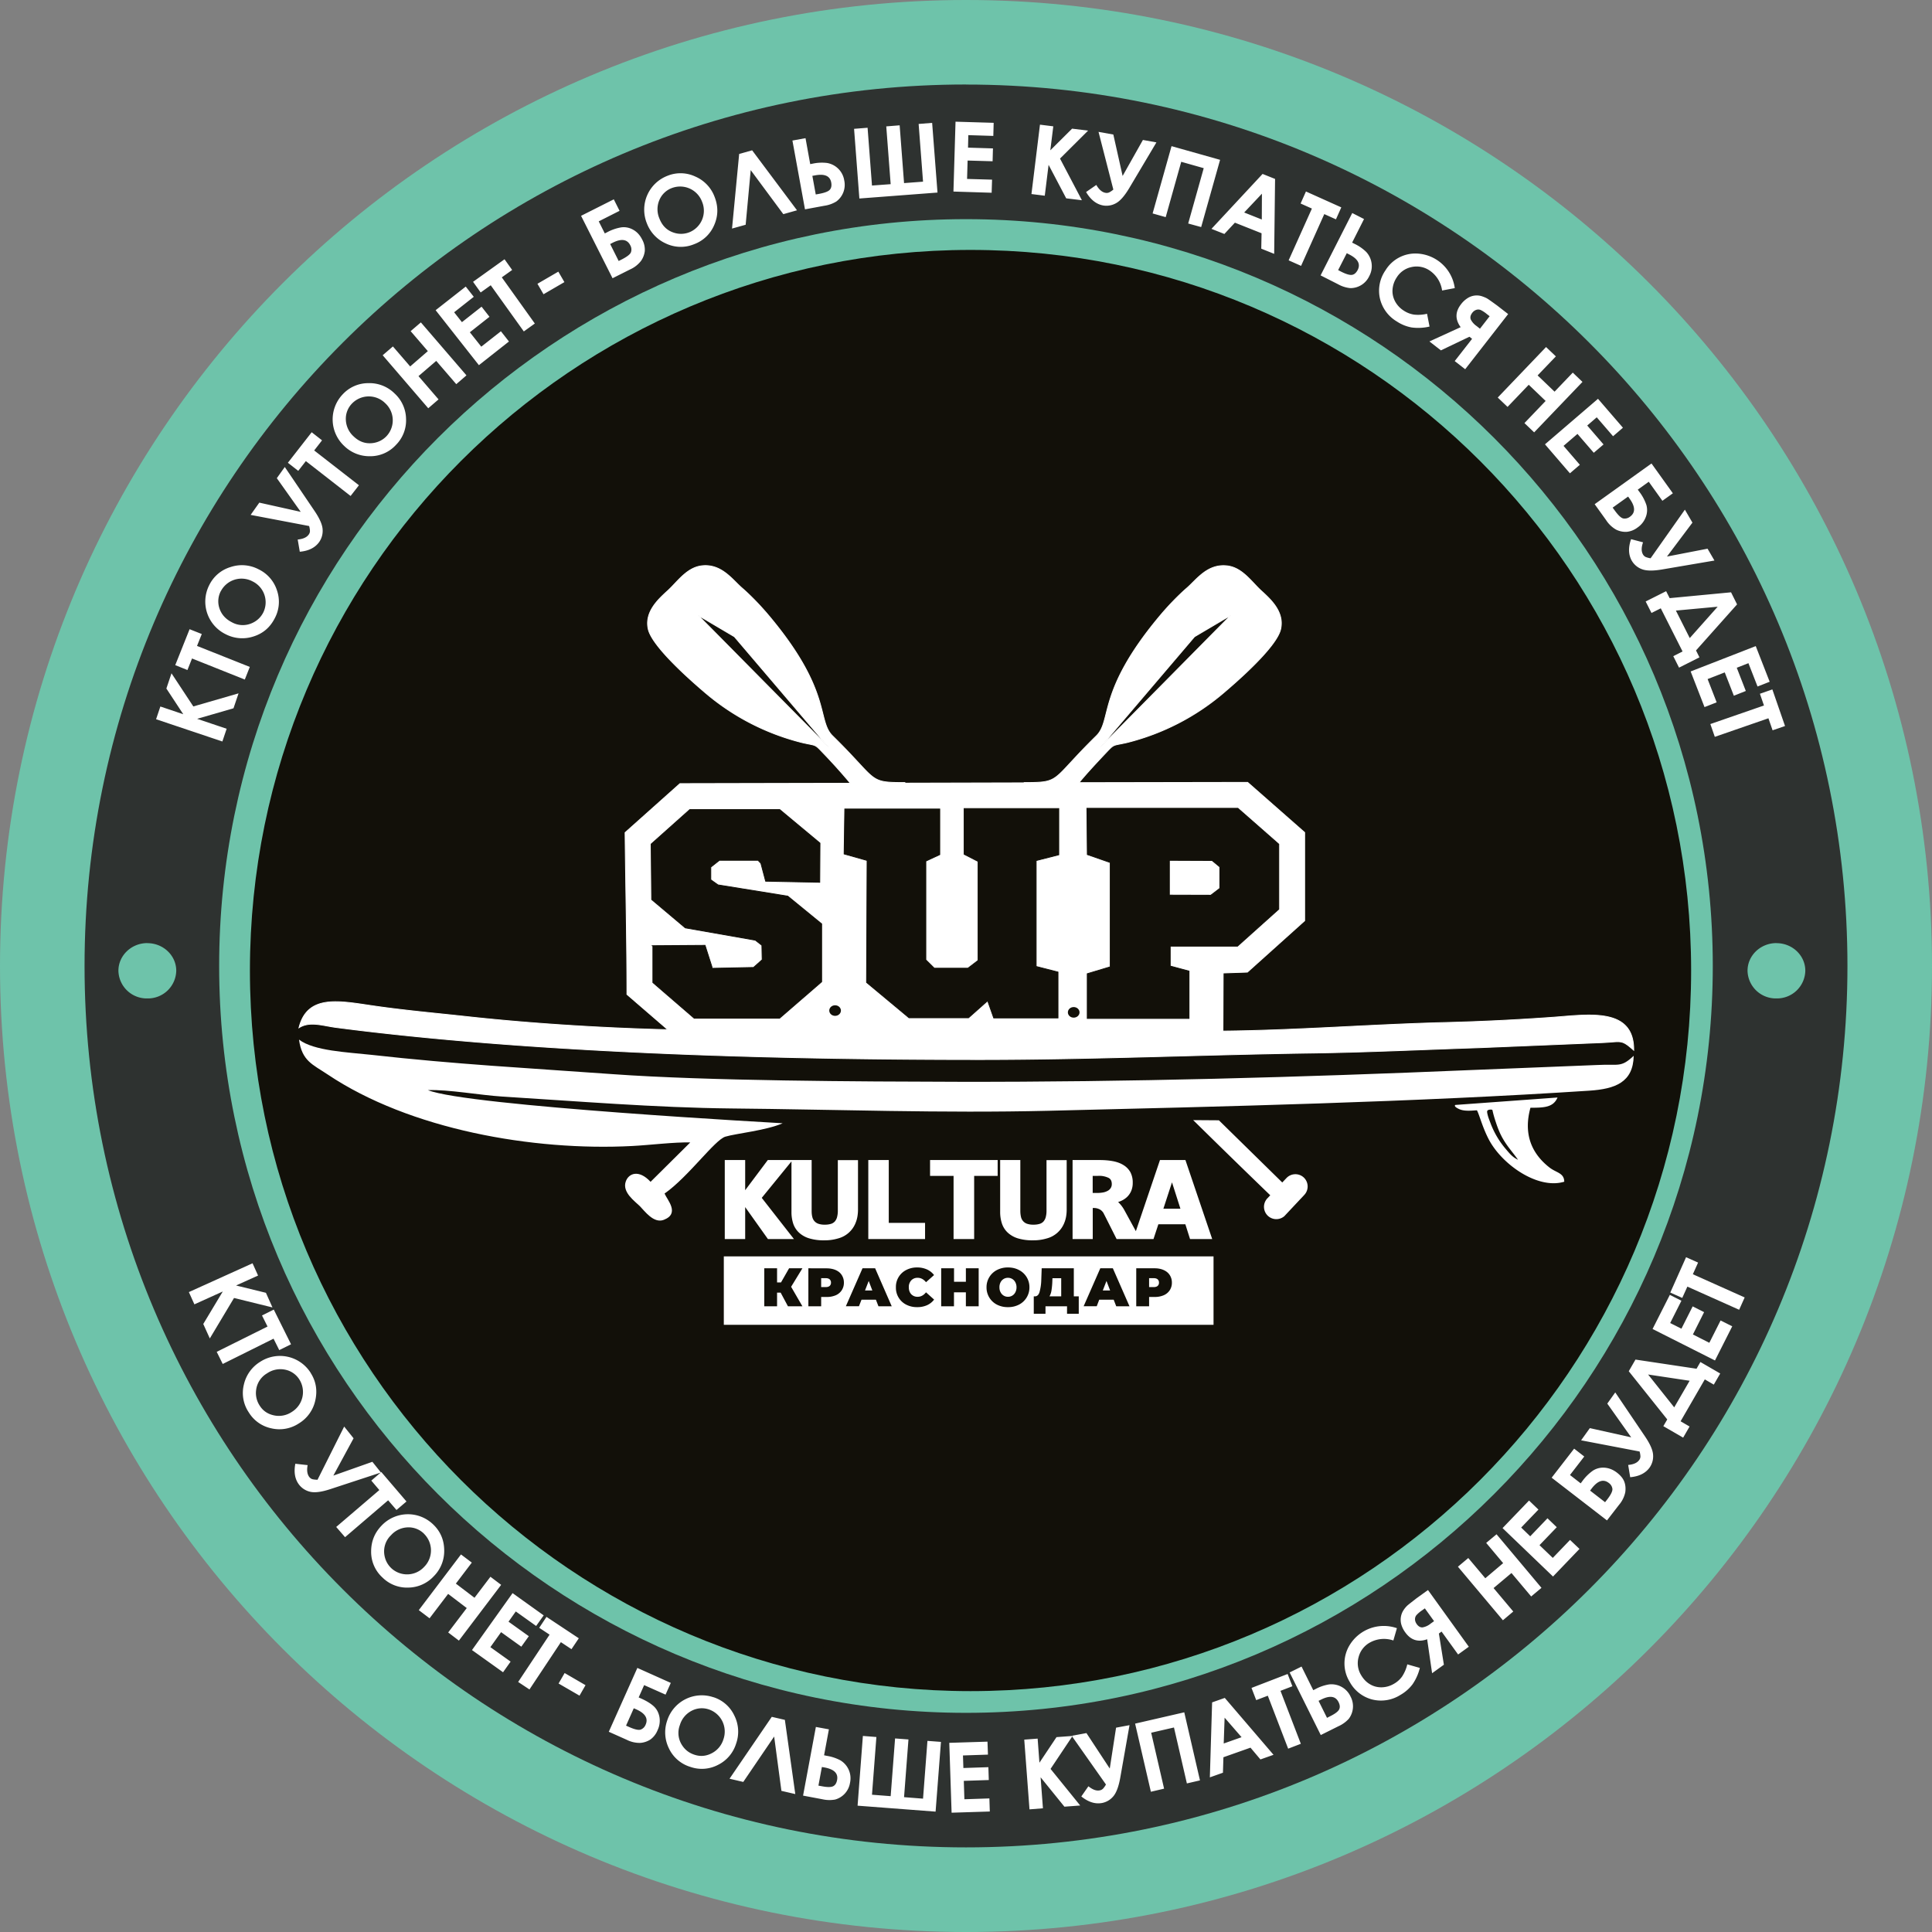
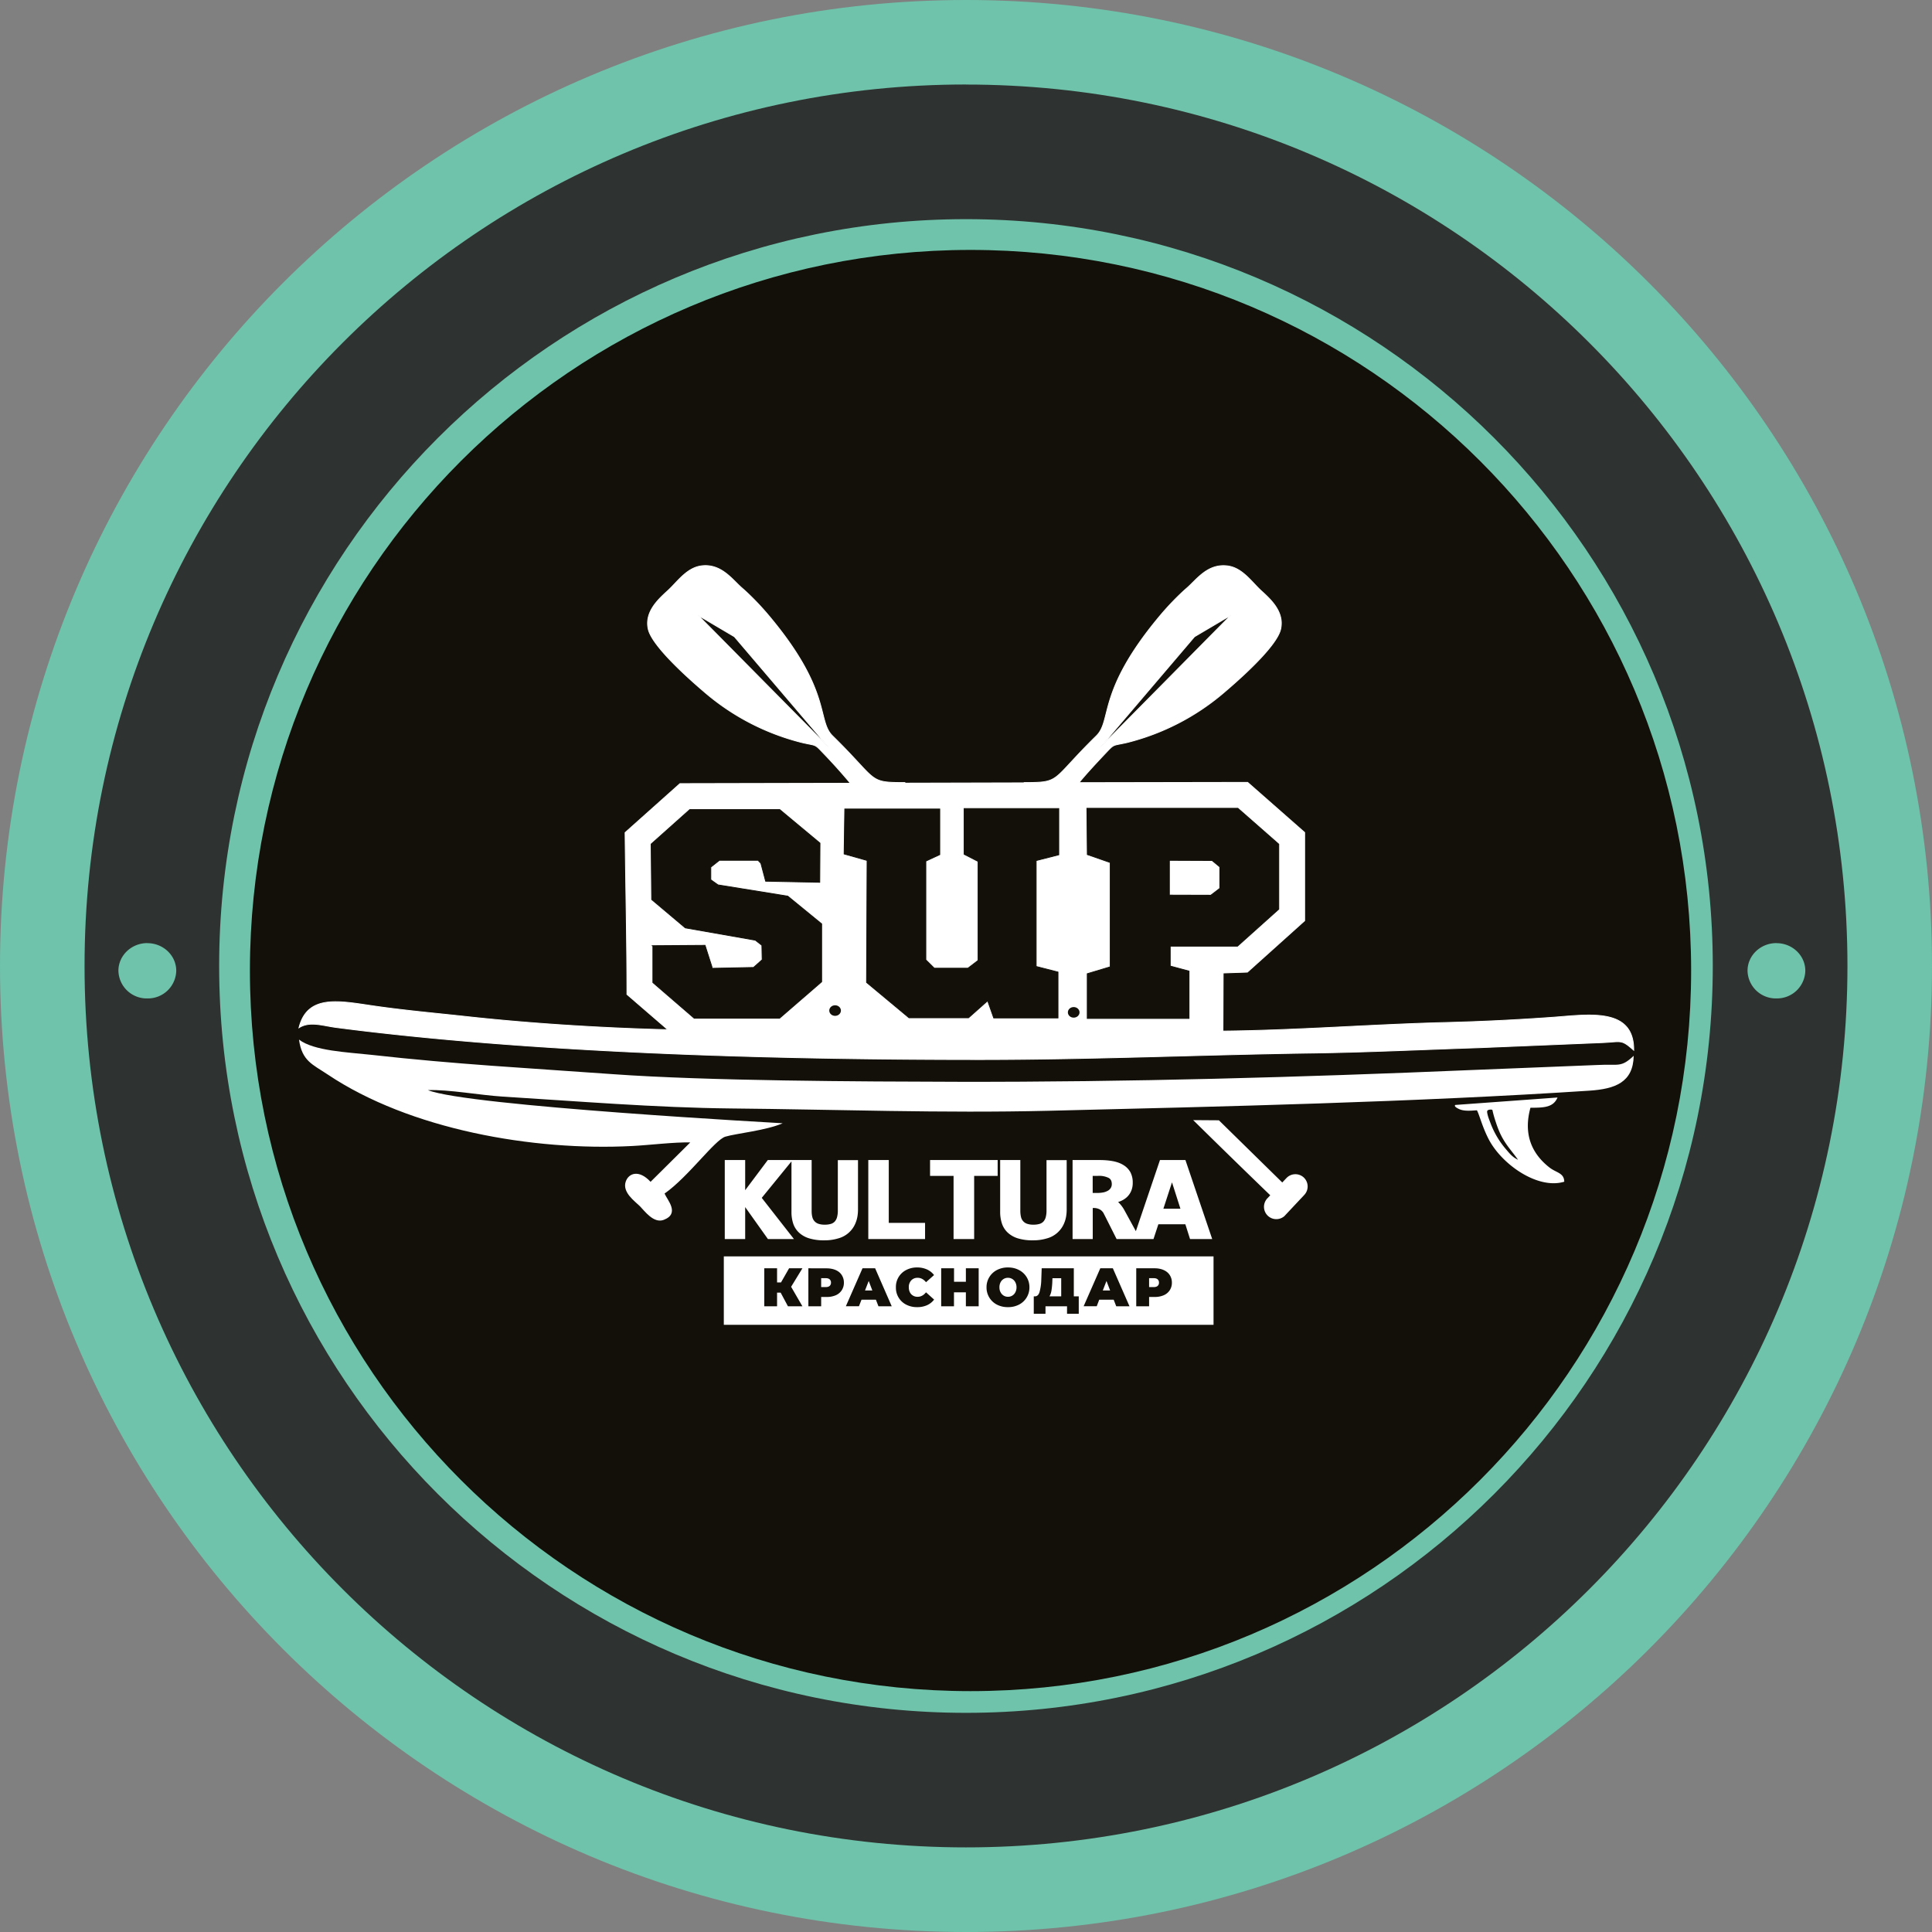
<svg xmlns="http://www.w3.org/2000/svg" viewBox="0 0 32.468 32.468">
  <rect x="0" y="0" width="32.468" height="32.468" fill="#808080" stroke="none" />
  <g fill-rule="evenodd">
    <path fill="#6ec3aa" d="M16.234 0C25.2 0 32.468 7.268 32.468 16.234c0 8.965-7.268 16.234-16.234 16.234C7.268 32.468 0 25.199 0 16.234 0 7.268 7.268 0 16.234 0z" />
    <path fill="#121009" stroke="#121009" stroke-width=".48" d="M16.31 4.44c6.556 0 11.87 5.314 11.87 11.87 0 6.556-5.314 11.87-11.87 11.87-6.556 0-11.87-5.314-11.87-11.87 0-6.556 5.314-11.87 11.87-11.87z" />
    <path fill="#2e3230" d="M16.234 1.421c8.18 0 14.813 6.632 14.813 14.813 0 8.18-6.632 14.812-14.813 14.812-8.181 0-14.813-6.631-14.813-14.812S8.053 1.42 16.234 1.42zm0 2.262c6.932 0 12.55 5.62 12.55 12.55 0 6.933-5.618 12.552-12.55 12.552S3.683 23.165 3.683 16.234c0-6.932 5.62-12.551 12.55-12.551z" />
    <path fill="#6ec3aa" d="M2.476 15.85c.268 0 .486.208.486.464a.476.476 0 0 1-.486.465.476.476 0 0 1-.486-.465c0-.256.218-.465.486-.465zM29.854 15.85c.268 0 .485.208.485.464a.476.476 0 0 1-.485.465.476.476 0 0 1-.486-.465c0-.256.217-.465.486-.465z" />
-     <path fill="#fff" d="m2.623 12.087.072-.214.385.13-.284-.432.086-.256.367.557.76-.22-.085.251-.611.177.496.167-.072.214zm.322-.909.241-.604.205.081-.08.2.887.353-.084.212-.887-.354-.077.194zm.573-1.348a.584.584 0 0 1 .355-.3.6.6 0 0 1 .474.038.593.593 0 0 1 .308.355.584.584 0 0 1-.036.464c-.08.158-.2.26-.362.31a.606.606 0 0 1-.467-.04.61.61 0 0 1-.272-.827zm.194.102a.367.367 0 0 0-.023.295c.034.1.103.177.207.23a.375.375 0 0 0 .338.015.382.382 0 0 0 .192-.182.39.39 0 0 0-.183-.52.392.392 0 0 0-.53.162zM5.195 8.84l-.983-.187.146-.206.696.155-.402-.566.134-.188.503.743c.086.128.13.231.133.31a.327.327 0 0 1-.058.208c-.068.095-.177.15-.326.163l-.035-.205c.09-.009.151-.036.184-.082a.102.102 0 0 0 .022-.062.35.35 0 0 0-.014-.083zm-.357-1.063.4-.513.174.136-.132.17.752.585-.14.18-.752-.586-.128.164zm.924-1.153a.584.584 0 0 1 .427-.185.6.6 0 0 1 .443.174.593.593 0 0 1 .192.43.584.584 0 0 1-.169.433.583.583 0 0 1-.436.191.606.606 0 0 1-.435-.173.61.61 0 0 1-.022-.87zm.157.154a.367.367 0 0 0-.107.276.395.395 0 0 0 .131.28c.094.09.2.127.32.112a.381.381 0 0 0 .235-.119.39.39 0 0 0-.024-.551.392.392 0 0 0-.555.002zm.512-.808.172-.148.29.336.297-.257-.289-.336.172-.147.766.89-.171.148-.337-.391-.298.256.337.391-.173.149zm.89-.757.506-.397.135.172-.33.26.131.166.33-.26.133.17-.33.26.192.242.33-.259.135.172-.505.398zm.629-.477.529-.379.128.18-.174.124.555.776-.185.133-.556-.776-.169.121zm1.082.033.351-.204.102.176-.351.204zm1.262-.093-.529-1.049.55-.277.097.193-.35.177.102.203.043-.022a.76.76 0 0 1 .233-.08.317.317 0 0 1 .197.038c.065.035.116.09.153.163a.357.357 0 0 1 .046.197.362.362 0 0 1-.063.165.48.48 0 0 1-.184.144zm-.04-.575.143.285.05-.025c.092-.047.145-.088.157-.124a.143.143 0 0 0-.012-.115c-.051-.102-.15-.116-.297-.042zm.964-1.147a.584.584 0 0 1 .465.012.6.6 0 0 1 .327.345c.062.16.06.316-.007.47a.584.584 0 0 1-.336.322.584.584 0 0 1-.477-.011.606.606 0 0 1-.32-.341.61.61 0 0 1 .348-.797zm.076.205a.367.367 0 0 0-.214.205.394.394 0 0 0 .002.309c.047.121.127.2.242.237a.382.382 0 0 0 .264-.008.39.39 0 0 0 .211-.51.393.393 0 0 0-.505-.233zm1.87.44-.548-.74-.085.918-.229.064.12-1.254.218-.061.754 1.008zm.364-.081-.211-1.156.22-.04.079.436.048-.009a.723.723 0 0 1 .236-.01.352.352 0 0 1 .288.294.348.348 0 0 1-.133.353.526.526 0 0 1-.202.072zm.124-.563.057.313.056-.01c.092-.017.151-.039.178-.067.027-.028.036-.07.026-.124-.02-.11-.11-.15-.271-.12zm1.316.14-.074-.971.225-.018.074.971.319-.024-.074-.97.227-.018.09 1.171-1.313.1-.089-1.171.227-.018.074.971zm1.09-1.05.641.019-.006.22-.42-.013-.005.21.419.013-.006.216-.42-.012-.009.309.42.012-.007.22-.642-.02zm1.419.05.224.028-.05.403.366-.364.269.033-.472.47.368.7-.264-.032-.296-.563-.064.519-.224-.028zm1.233 1.09-.249-.969.249.045.156.696.341-.605.227.041-.459.772c-.079.131-.153.215-.224.252a.327.327 0 0 1-.212.036c-.115-.021-.21-.096-.287-.226l.172-.119c.045.078.096.122.152.132a.103.103 0 0 0 .065-.007.345.345 0 0 0 .07-.048zm.978-.729.816.23-.318 1.13-.218-.06.261-.93-.378-.107-.261.93-.22-.062zm1.53.467.21.084-.015 1.259-.217-.087.005-.259-.448-.178-.177.19-.217-.086zm-.011.332-.298.316.296.118zm.74-.037.594.267-.09.201-.196-.088-.39.87-.209-.093.391-.87-.19-.085zm.246 1.41.532-1.048.198.101-.2.396.043.022a.725.725 0 0 1 .194.135.352.352 0 0 1 .05.408.348.348 0 0 1-.319.2.524.524 0 0 1-.204-.065zm.44-.373-.145.284.05.026c.083.042.144.06.183.054.039-.006.07-.034.096-.083.05-.1.003-.186-.143-.26zm1.814.587-.212.04a.486.486 0 0 0-.211-.337.388.388 0 0 0-.302-.057.383.383 0 0 0-.25.175.417.417 0 0 0-.07.203c-.005.07.01.136.043.199a.422.422 0 0 0 .147.156.429.429 0 0 0 .17.066.64.64 0 0 0 .22-.014l.042.215a.831.831 0 0 1-.302.015.67.67 0 0 1-.25-.102.61.61 0 0 1-.283-.39.6.6 0 0 1 .095-.469.588.588 0 0 1 .547-.28.672.672 0 0 1 .617.58zm.898.436-.722.927-.176-.137.292-.374-.045-.035-.479.229-.193-.15.525-.24c-.095-.13-.093-.258.006-.385a.419.419 0 0 1 .111-.103.284.284 0 0 1 .244-.03c.04.014.07.027.09.04.02.012.073.05.16.113zm-.474.246.163-.21-.048-.037a.505.505 0 0 0-.102-.067.104.104 0 0 0-.074-.003.138.138 0 0 0-.068.05c-.03.039-.038.075-.026.11a.294.294 0 0 0 .1.113zm1.111.308.165.157-.307.32.285.273.306-.32.163.156-.812.848-.163-.156.356-.372-.284-.272-.356.372-.165-.157zm.873.87.419.486-.166.143-.274-.318-.16.138.274.318-.164.14-.274-.317-.234.201.274.318-.167.143-.419-.487zm-.056 1.771.955-.684.359.501-.176.126-.229-.32-.185.133.03.04a.763.763 0 0 1 .115.217.317.317 0 0 1-.009.2.367.367 0 0 1-.137.177.357.357 0 0 1-.187.075.361.361 0 0 1-.173-.036.479.479 0 0 1-.17-.16zm.562-.128-.26.186.034.046c.06.083.108.129.146.136a.143.143 0 0 0 .112-.03c.092-.066.091-.166-.005-.3zm.378 1.037.576-.817.127.218-.428.57.682-.132.116.199-.886.151c-.15.025-.263.023-.337-.007a.327.327 0 0 1-.165-.139c-.058-.1-.063-.222-.013-.364l.201.053c-.03.085-.03.152-.002.202a.103.103 0 0 0 .048.045.347.347 0 0 0 .081.021zm1.352.572.101.203-.69.774.058.116-.343.173-.097-.193.156-.079-.366-.725-.156.078-.098-.193.344-.173.059.117zm-.225.242-.702.065.233.462zm.64.662.234.599-.204.08-.153-.392-.196.077.152.39-.201.08-.153-.392-.288.112.152.391-.204.08-.233-.599zm.279.728.213.615-.209.072-.07-.202-.901.312-.075-.215.901-.312-.068-.197zM4.244 21.23l.093.206-.37.167.502.123.11.246-.646-.159-.407.68-.11-.243.328-.546-.477.216-.093-.206zm.357.778.29.583-.198.098-.096-.192-.854.425-.101-.204.854-.425-.093-.186zm.62 1.065c.09.14.115.294.078.46a.6.6 0 0 1-.275.387.593.593 0 0 1-.462.084.584.584 0 0 1-.381-.268.583.583 0 0 1-.082-.47.606.606 0 0 1 .273-.38.61.61 0 0 1 .85.187zm-.187.115a.367.367 0 0 0-.242-.17.394.394 0 0 0-.303.061.376.376 0 0 0-.185.283.382.382 0 0 0 .059.258c.056.09.137.144.242.166a.39.39 0 0 0 .299-.058.393.393 0 0 0 .13-.54zm.302 1.68.448-.894.158.197-.34.627.656-.232.144.18-.853.28c-.146.048-.258.062-.335.044a.328.328 0 0 1-.183-.113c-.073-.091-.096-.21-.068-.358l.207.023c-.017.088-.007.154.028.2.016.019.034.032.054.037.02.005.048.008.084.009zm1.072-.13.423.495-.168.143-.14-.163-.724.62-.149-.172.725-.62-.135-.159zm.873.882c.12.115.181.258.184.427a.6.6 0 0 1-.175.442.592.592 0 0 1-.429.191.583.583 0 0 1-.433-.169.583.583 0 0 1-.191-.436c0-.17.058-.314.174-.435a.61.61 0 0 1 .87-.02zm-.154.156a.368.368 0 0 0-.276-.108.395.395 0 0 0-.28.132.376.376 0 0 0-.113.319c.012.092.051.171.119.236a.39.39 0 0 0 .551-.023.392.392 0 0 0-.002-.556zm.62.347.182.137-.268.353.313.238.268-.353.18.136-.71.937-.18-.137.312-.41-.313-.238-.312.41-.181-.137zm.867.65.523.374-.127.178-.342-.244-.122.172.341.244-.126.176-.34-.244-.18.252.34.243-.127.179-.522-.373zm.57.399.543.36-.123.183-.178-.118-.528.795-.19-.126.528-.795-.174-.115zm.305.944.351.204-.101.176-.352-.204zm.742.987.48-1.073.562.252-.088.197-.36-.16-.092.207.045.02c.09.04.16.084.21.13.048.045.08.104.094.177a.367.367 0 0 1-.03.221.357.357 0 0 1-.123.16.363.363 0 0 1-.168.056.48.48 0 0 1-.228-.052zm.42-.395-.13.292.052.023c.094.042.16.056.195.043a.143.143 0 0 0 .082-.082c.046-.104-.006-.19-.156-.257zm1.339-.186a.584.584 0 0 1 .35.307.6.6 0 0 1 .03.475.593.593 0 0 1-.305.356.584.584 0 0 1-.464.033.584.584 0 0 1-.36-.312.606.606 0 0 1-.028-.468.61.61 0 0 1 .777-.39zm-.073.207a.367.367 0 0 0-.295.022.395.395 0 0 0-.196.238.375.375 0 0 0 .034.336c.05.08.12.134.208.163.1.034.198.026.293-.024a.39.39 0 0 0 .196-.233.393.393 0 0 0-.24-.502zm1.215 1.367-.122-.913-.519.763-.231-.054.71-1.04.22.051.175 1.247zm.364.08.215-1.154.219.04-.081.436.048.01a.726.726 0 0 1 .224.074.352.352 0 0 1 .164.378.348.348 0 0 1-.25.282.526.526 0 0 1-.215-.005zm.316-.481-.058.313.055.01c.092.018.156.018.191.001.035-.017.058-.052.068-.107.02-.11-.05-.179-.21-.209zm1.156.49.074-.97.225.017-.074.97.319.025.074-.971.227.017-.09 1.172-1.311-.1.089-1.172.227.018-.074.97zm.985-.896.642-.02.008.218-.42.014.007.211.42-.014.007.216-.42.014.01.309.42-.014.007.22-.642.02zm1.26-.054.225-.017.03.405.287-.43.27-.02-.37.554.498.615-.265.02-.4-.494.039.521-.226.018zm1.373.754-.576-.818.248-.046.392.596.106-.687.226-.042-.156.885c-.027.15-.067.255-.12.315a.327.327 0 0 1-.186.108c-.115.021-.23-.015-.348-.11l.119-.171c.07.056.132.08.189.069a.103.103 0 0 0 .058-.03.347.347 0 0 0 .048-.069zm.49-1.023.826-.19.264 1.144-.22.051-.217-.94-.383.088.217.94-.222.052zm1.294-.357.213-.075.819.956-.22.078-.167-.198-.455.161-.008.26-.22.078zm.21.257-.015.434.3-.106zm.452-.5.607-.234.08.206-.2.077.342.89-.213.082-.342-.89-.195.074zm1.164.792-.523-1.052.2-.099.197.397.044-.022a.724.724 0 0 1 .224-.075.353.353 0 0 1 .358.203.348.348 0 0 1-.03.376.525.525 0 0 1-.175.125zm-.037-.575.142.286.05-.026c.084-.041.135-.08.153-.114.018-.035.015-.077-.01-.126-.05-.1-.147-.114-.294-.04zm1.317-1.222-.06.208a.487.487 0 0 0-.397.036.389.389 0 0 0-.187.243.383.383 0 0 0 .042.303c.04.068.09.12.15.154.06.036.126.052.197.051a.422.422 0 0 0 .206-.06.427.427 0 0 0 .136-.122.638.638 0 0 0 .087-.204l.211.06a.831.831 0 0 1-.124.277.67.67 0 0 1-.203.177.61.61 0 0 1-.476.076.6.6 0 0 1-.376-.296.59.59 0 0 1-.003-.614.672.672 0 0 1 .796-.288zm.522-.64.686.953-.18.13-.278-.385-.045.033.084.524-.198.143-.083-.571c-.15.054-.273.016-.367-.114a.418.418 0 0 1-.068-.136.296.296 0 0 1 .04-.242.42.42 0 0 1 .063-.075c.018-.016.069-.056.154-.122zm.102.523-.155-.215-.05.036a.504.504 0 0 0-.092.079.104.104 0 0 0-.023.07c0 .026.01.053.029.08.028.039.06.057.097.055a.293.293 0 0 0 .137-.064zm.401-.915.174-.146.286.34.3-.254-.285-.34.174-.145.755.9-.173.145-.331-.394-.301.253.331.394-.174.147zm.75-.649.445-.463.158.152-.29.302.152.147.29-.303.156.15-.29.302.223.214.29-.302.159.151-.445.464zm1.755-.129-.93-.718.378-.488.17.132-.24.311.18.14.03-.04a.763.763 0 0 1 .175-.173.317.317 0 0 1 .194-.05c.074.005.143.032.209.082.065.05.107.103.126.157.02.055.024.114.015.176a.48.48 0 0 1-.105.21zm-.284-.501.252.195.035-.045c.063-.081.092-.141.088-.18a.143.143 0 0 0-.06-.098c-.09-.07-.186-.04-.286.09zm.832-.657-.983-.188.147-.205.695.155-.402-.567.134-.188.503.744c.086.128.13.231.133.31a.327.327 0 0 1-.058.208c-.068.095-.177.15-.327.163l-.034-.206c.09-.008.15-.035.184-.081a.103.103 0 0 0 .022-.062.344.344 0 0 0-.014-.083zm-.182-1.349.113-.196 1.026.154.065-.113.333.193-.108.187-.151-.088-.407.704.151.088-.108.187-.333-.193.066-.113zm.325.055.439.552.259-.447zm.075-.765.29-.573.195.098-.189.375.189.095.189-.375.192.097-.188.375.276.14.189-.375.196.098-.29.574zm.298-.612.265-.594.202.09-.088.196.871.39-.093.207-.87-.389-.086.19z" />
    <path fill="#fff" stroke="#fff" stroke-width=".014" d="m20.967 13.148.958.842v1.483l-.962.864-.407.014-.004.977c1.246-.012 2.5-.113 3.74-.144a38.886 38.886 0 0 0 1.83-.09c.603-.046 1.338-.158 1.333.555-.22-.196-.202-.138-.563-.126l-2.035.084c-.922.03-1.848.075-2.77.089-1.862.027-3.727.109-5.595.11-3.217.001-7.008-.095-10.194-.46a40.199 40.199 0 0 1-.653-.08c-.227-.03-.44-.109-.62.005.141-.564.674-.45 1.237-.368.517.076 1.038.122 1.571.18 1.064.117 2.238.191 3.32.22h.069l-.686-.592c0-.902-.022-1.815-.031-2.719l.922-.823 2.864-.006a9.53 9.53 0 0 0-.466-.518c-.14-.148-.107-.11-.343-.165a4 4 0 0 1-1.64-.847c-.217-.185-.88-.762-.948-1.06-.068-.3.19-.519.333-.651.169-.157.323-.393.584-.415.317-.026.495.232.654.371.162.141.335.322.485.504 1.034 1.246.776 1.724 1.041 1.984.777.762.588.785 1.21.785.006 0 .01.003.014.01l1.99-.005c.003-.004.006-.005.01-.005.623 0 .434-.023 1.21-.785.266-.26.008-.738 1.041-1.984.15-.182.323-.363.485-.504.16-.14.337-.397.655-.37.26.02.415.257.583.414.143.132.401.35.333.65-.067.3-.73.876-.947 1.061a3.998 3.998 0 0 1-1.64.847c-.236.054-.204.017-.344.165-.12.127-.33.35-.458.508l2.834-.005zm-9.235-2.808.61.36 1.588 1.863zm8.952 0-.61.36-1.587 1.863z" />
    <path fill="#121009" stroke="#121009" stroke-width=".014" d="m13.776 14.827.004-.658-.677-.564h-1.51l-.65.58.009.932.565.476 1.177.207.11.086.005.243-.146.13h-.02l-.676.014-.003-.026-.115-.36-.897.006h.02v.619l.695.6H13.1l.708-.613v-.973l-.57-.466-1.172-.189-.121-.086v-.213l.146-.115h.648l.048.05.08.302zM14.197 13.596h1.596v.766l-.234.109v1.66l.142.14h.566l.17-.13v-1.665l-.234-.12v-.768h1.59v.777l-.38.097v1.78l.367.094v.771H16.7l-.102-.289-.322.286h-1l-.713-.594.009-2.05-.386-.109zM18.266 13.584h2.537l.687.603v1.092l-.694.622h-1.13v.334l.316.085v.795h-1.71v-.751l.386-.116v-1.753l-.385-.134Zm1.386.874v.585l.696.002.152-.116v-.36l-.13-.108Z" />
    <path fill="#fff" d="M6.231 17.726c-.389-.043-.956-.064-1.206-.255.049.361.231.418.48.585 1.381.926 3.455 1.29 5.119 1.203.294-.015.708-.067.976-.06l-.667.662c-.199-.215-.372-.142-.418-.002-.06.18.155.329.237.41.079.08.233.297.403.231.277-.107.056-.337.013-.442.397-.277.844-.903 1.022-.956.18-.054.682-.103.963-.225-.004-.002-5.297-.288-5.962-.557.347-.013.87.084 1.247.108 1.261.078 2.582.187 3.843.2 1.785.017 3.546.082 5.34.039 2.936-.071 6.173-.146 9.091-.338.433-.029.734-.14.743-.586-.219.205-.247.135-.62.155l-2.121.085c-2.861.121-5.75.203-8.618.197-1.645-.004-4.206-.014-5.794-.128-1.457-.105-2.622-.164-4.071-.326z" />
    <path fill="#fff" d="M25.238 19.103c.09.166.175.247.273.388-.092-.046-.13-.092-.203-.178a1.46 1.46 0 0 1-.254-.424c-.012-.033-.036-.092-.046-.126-.019-.067-.019-.087-.012-.097.014-.02.06-.022.08-.016.01.003.003.032.063.212.029.088.062.172.099.24zm-.78-.534s-.041.02.058.067c.09.044.214.028.304.023.04.068.088.275.2.49.223.424.826.845 1.268.71-.002-.148-.133-.15-.245-.236-.32-.248-.44-.585-.323-1.007.232 0 .384-.006.455-.172zM21.283 20.155l.064-.068a174.178 174.178 0 0 1-1.295-1.263l.432.003 1.065 1.045.07-.074a.207.207 0 0 1 .291-.01.207.207 0 0 1 .01.292l-.336.358a.207.207 0 0 1-.3-.282z" />
    <path fill="#fff" stroke="#fff" stroke-width=".068" d="m12.923 20.789-.434-.61v.61h-.275v-1.26h.275v.575l.431-.575h.328l-.49.601.515.659zm1.462-.464c0 .08-.012.15-.037.211a.4.4 0 0 1-.274.244.746.746 0 0 1-.222.03.8.8 0 0 1-.238-.03.406.406 0 0 1-.162-.089.333.333 0 0 1-.09-.14.585.585 0 0 1-.027-.187v-.835h.271v.821c0 .043.004.08.013.113a.19.19 0 0 0 .123.135.353.353 0 0 0 .12.017.38.38 0 0 0 .113-.015.18.18 0 0 0 .078-.048.218.218 0 0 0 .046-.085.454.454 0 0 0 .015-.127v-.81h.271zm.241.464v-1.26h.276v1.056h.61v.204zm1.711-1.062v1.062h-.278v-1.062h-.395v-.198h1.068v.198zm1.555.598c0 .08-.012.15-.037.211a.402.402 0 0 1-.274.244.746.746 0 0 1-.222.03.8.8 0 0 1-.238-.03.406.406 0 0 1-.161-.089.333.333 0 0 1-.09-.14.585.585 0 0 1-.028-.187v-.835h.271v.821c0 .043.005.08.013.113a.19.19 0 0 0 .123.135.353.353 0 0 0 .12.017.38.38 0 0 0 .113-.015.18.18 0 0 0 .078-.048.217.217 0 0 0 .046-.085.45.45 0 0 0 .015-.127v-.81h.271zm.894.464-.204-.405a.2.2 0 0 0-.08-.087.24.24 0 0 0-.12-.03h-.052v.522h-.271v-1.26h.42c.08 0 .151.006.216.018.064.012.12.032.165.06.046.027.08.063.106.107a.334.334 0 0 1 .036.163.31.31 0 0 1-.023.124.273.273 0 0 1-.065.093.329.329 0 0 1-.1.062.519.519 0 0 1-.126.034.186.186 0 0 1 .097.053.53.53 0 0 1 .088.124l.231.422zm-.068-.889c0-.062-.022-.106-.067-.133a.399.399 0 0 0-.202-.04h-.12v.355h.111c.042 0 .08-.004.114-.011a.29.29 0 0 0 .088-.035.167.167 0 0 0 .056-.058.153.153 0 0 0 .02-.078zm1.306.889-.079-.249h-.503l-.082.249h-.269l.427-1.26h.379l.427 1.26zm-.328-1.03-.192.588h.38z" />
    <path fill="#121009" d="M14.034 16.894c.054 0 .098.04.098.089 0 .049-.044.089-.098.089-.054 0-.098-.04-.098-.089 0-.049.044-.089.098-.089zM18.044 16.924c.054 0 .098.04.098.089 0 .049-.044.089-.098.089-.055 0-.098-.04-.098-.089 0-.049.043-.089.098-.089z" />
    <path fill="#fff" d="M12.164 21.114h8.23v1.15h-8.23z" />
    <path fill="#121009" d="m13.295 21.625.19.328h-.243l-.123-.23h-.06v.23h-.215v-.639h.215v.238h.066l.136-.238h.224zm.596-.31c.059 0 .11.01.154.029.044.02.078.047.101.084a.229.229 0 0 1 .036.127.229.229 0 0 1-.036.128.228.228 0 0 1-.1.084.378.378 0 0 1-.155.029H13.8v.157h-.215v-.639zm-.014.315c.03 0 .051-.007.066-.02a.07.07 0 0 0 .022-.055.07.07 0 0 0-.022-.055c-.015-.013-.036-.02-.066-.02H13.8v.15zm.843.212h-.242l-.043.11h-.22l.28-.638h.212l.279.639h-.223zm-.06-.155-.061-.16-.062.16zm.751.28a.388.388 0 0 1-.182-.042.317.317 0 0 1-.173-.291.317.317 0 0 1 .173-.291.388.388 0 0 1 .182-.043.4.4 0 0 1 .166.033.307.307 0 0 1 .12.095l-.135.12c-.04-.049-.086-.074-.14-.074a.142.142 0 0 0-.108.043.162.162 0 0 0-.041.117c0 .048.014.087.041.116a.142.142 0 0 0 .108.043c.054 0 .1-.025.14-.075l.136.122a.307.307 0 0 1-.12.095.4.4 0 0 1-.167.032zm1.036-.653v.639h-.215v-.235h-.2v.235h-.215v-.639h.216v.227h.199v-.227zm.492.653a.394.394 0 0 1-.185-.042.322.322 0 0 1-.175-.291.323.323 0 0 1 .175-.291.394.394 0 0 1 .185-.043c.069 0 .13.014.185.043a.322.322 0 0 1 .176.29.323.323 0 0 1-.176.292.393.393 0 0 1-.185.042zm0-.174a.137.137 0 0 0 .124-.075.177.177 0 0 0 .02-.084.177.177 0 0 0-.02-.085.137.137 0 0 0-.124-.075.137.137 0 0 0-.124.075.177.177 0 0 0-.019.085c0 .032.006.06.02.084a.137.137 0 0 0 .124.075zm1.19-.007v.292h-.197v-.125h-.362v.125h-.197v-.292h.018c.037 0 .063-.023.078-.07a.842.842 0 0 0 .03-.207l.007-.195h.54v.472zm-.444-.259a1.258 1.258 0 0 1-.014.156.3.3 0 0 1-.034.103h.197v-.305h-.147zm1.031.315h-.243l-.042.11h-.22l.28-.638h.211l.28.639h-.223zm-.06-.155-.061-.16-.062.16zm.747-.373c.059 0 .11.01.154.03.044.02.077.047.101.084a.229.229 0 0 1 .036.127.229.229 0 0 1-.036.128.228.228 0 0 1-.101.084.378.378 0 0 1-.154.029h-.092v.157h-.216v-.639zm-.014.316c.03 0 .051-.007.066-.02a.07.07 0 0 0 .022-.055.07.07 0 0 0-.022-.055c-.015-.013-.037-.02-.066-.02h-.078v.15z" />
  </g>
</svg>